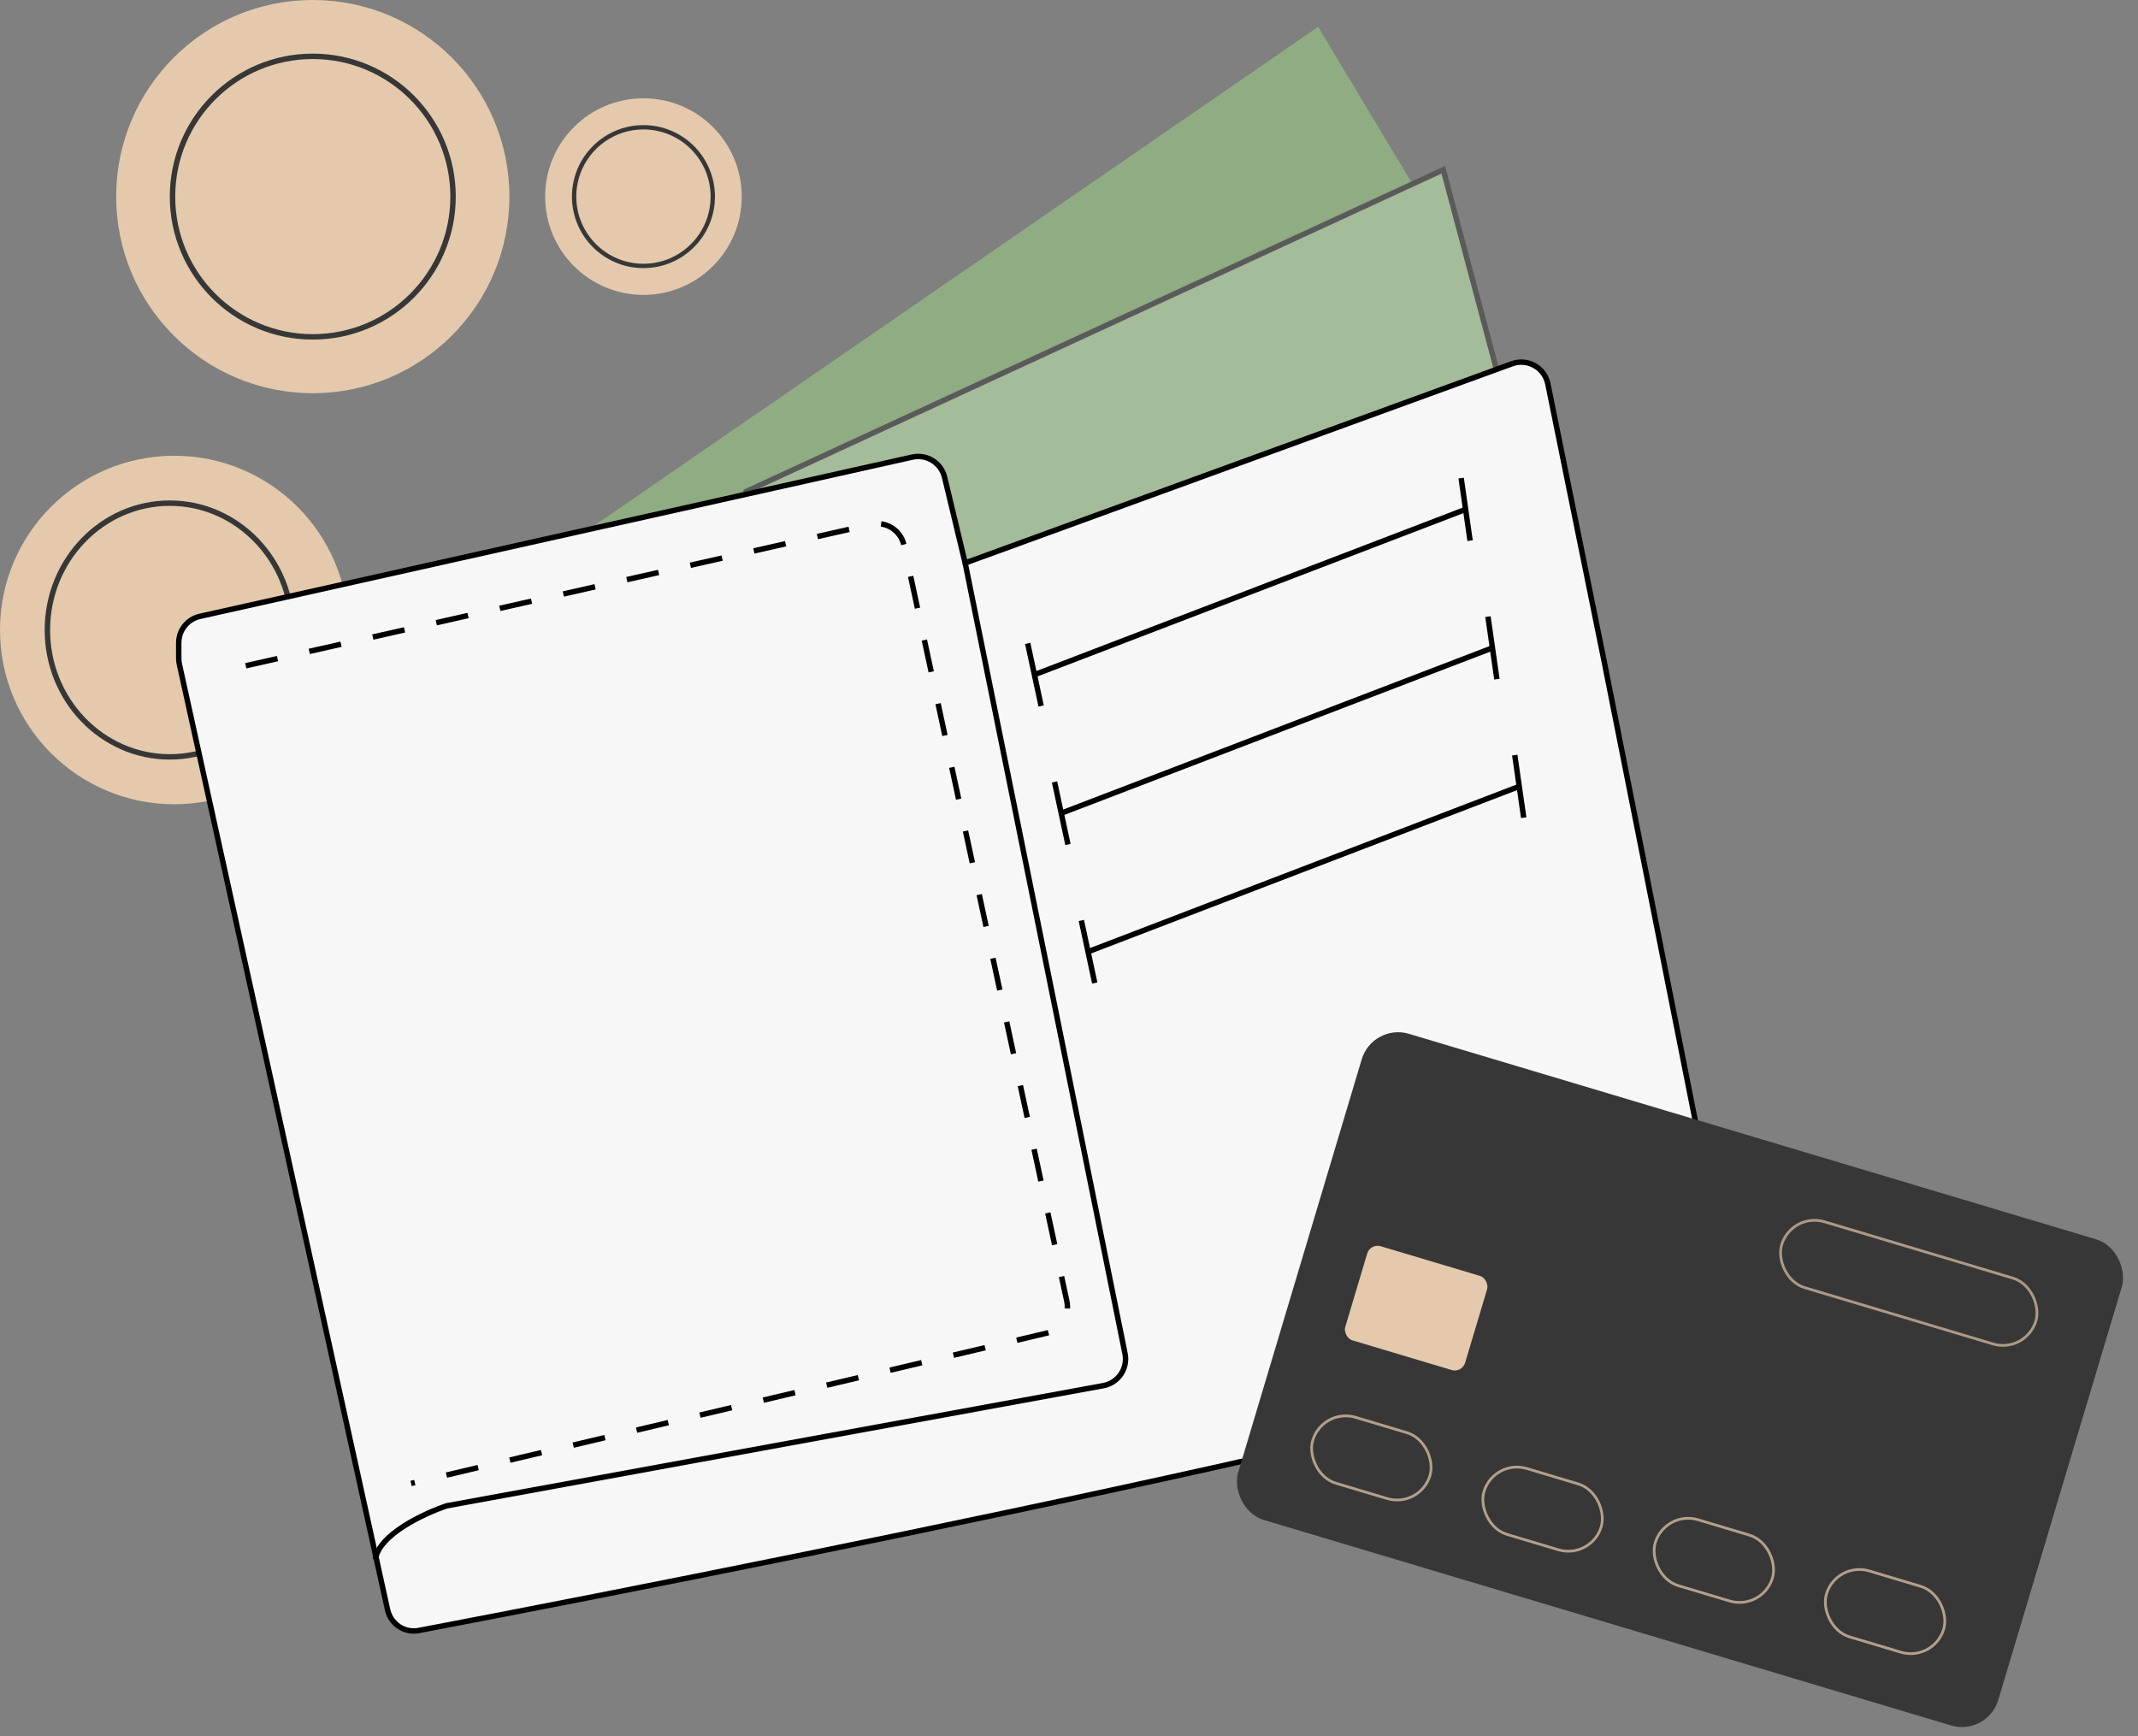
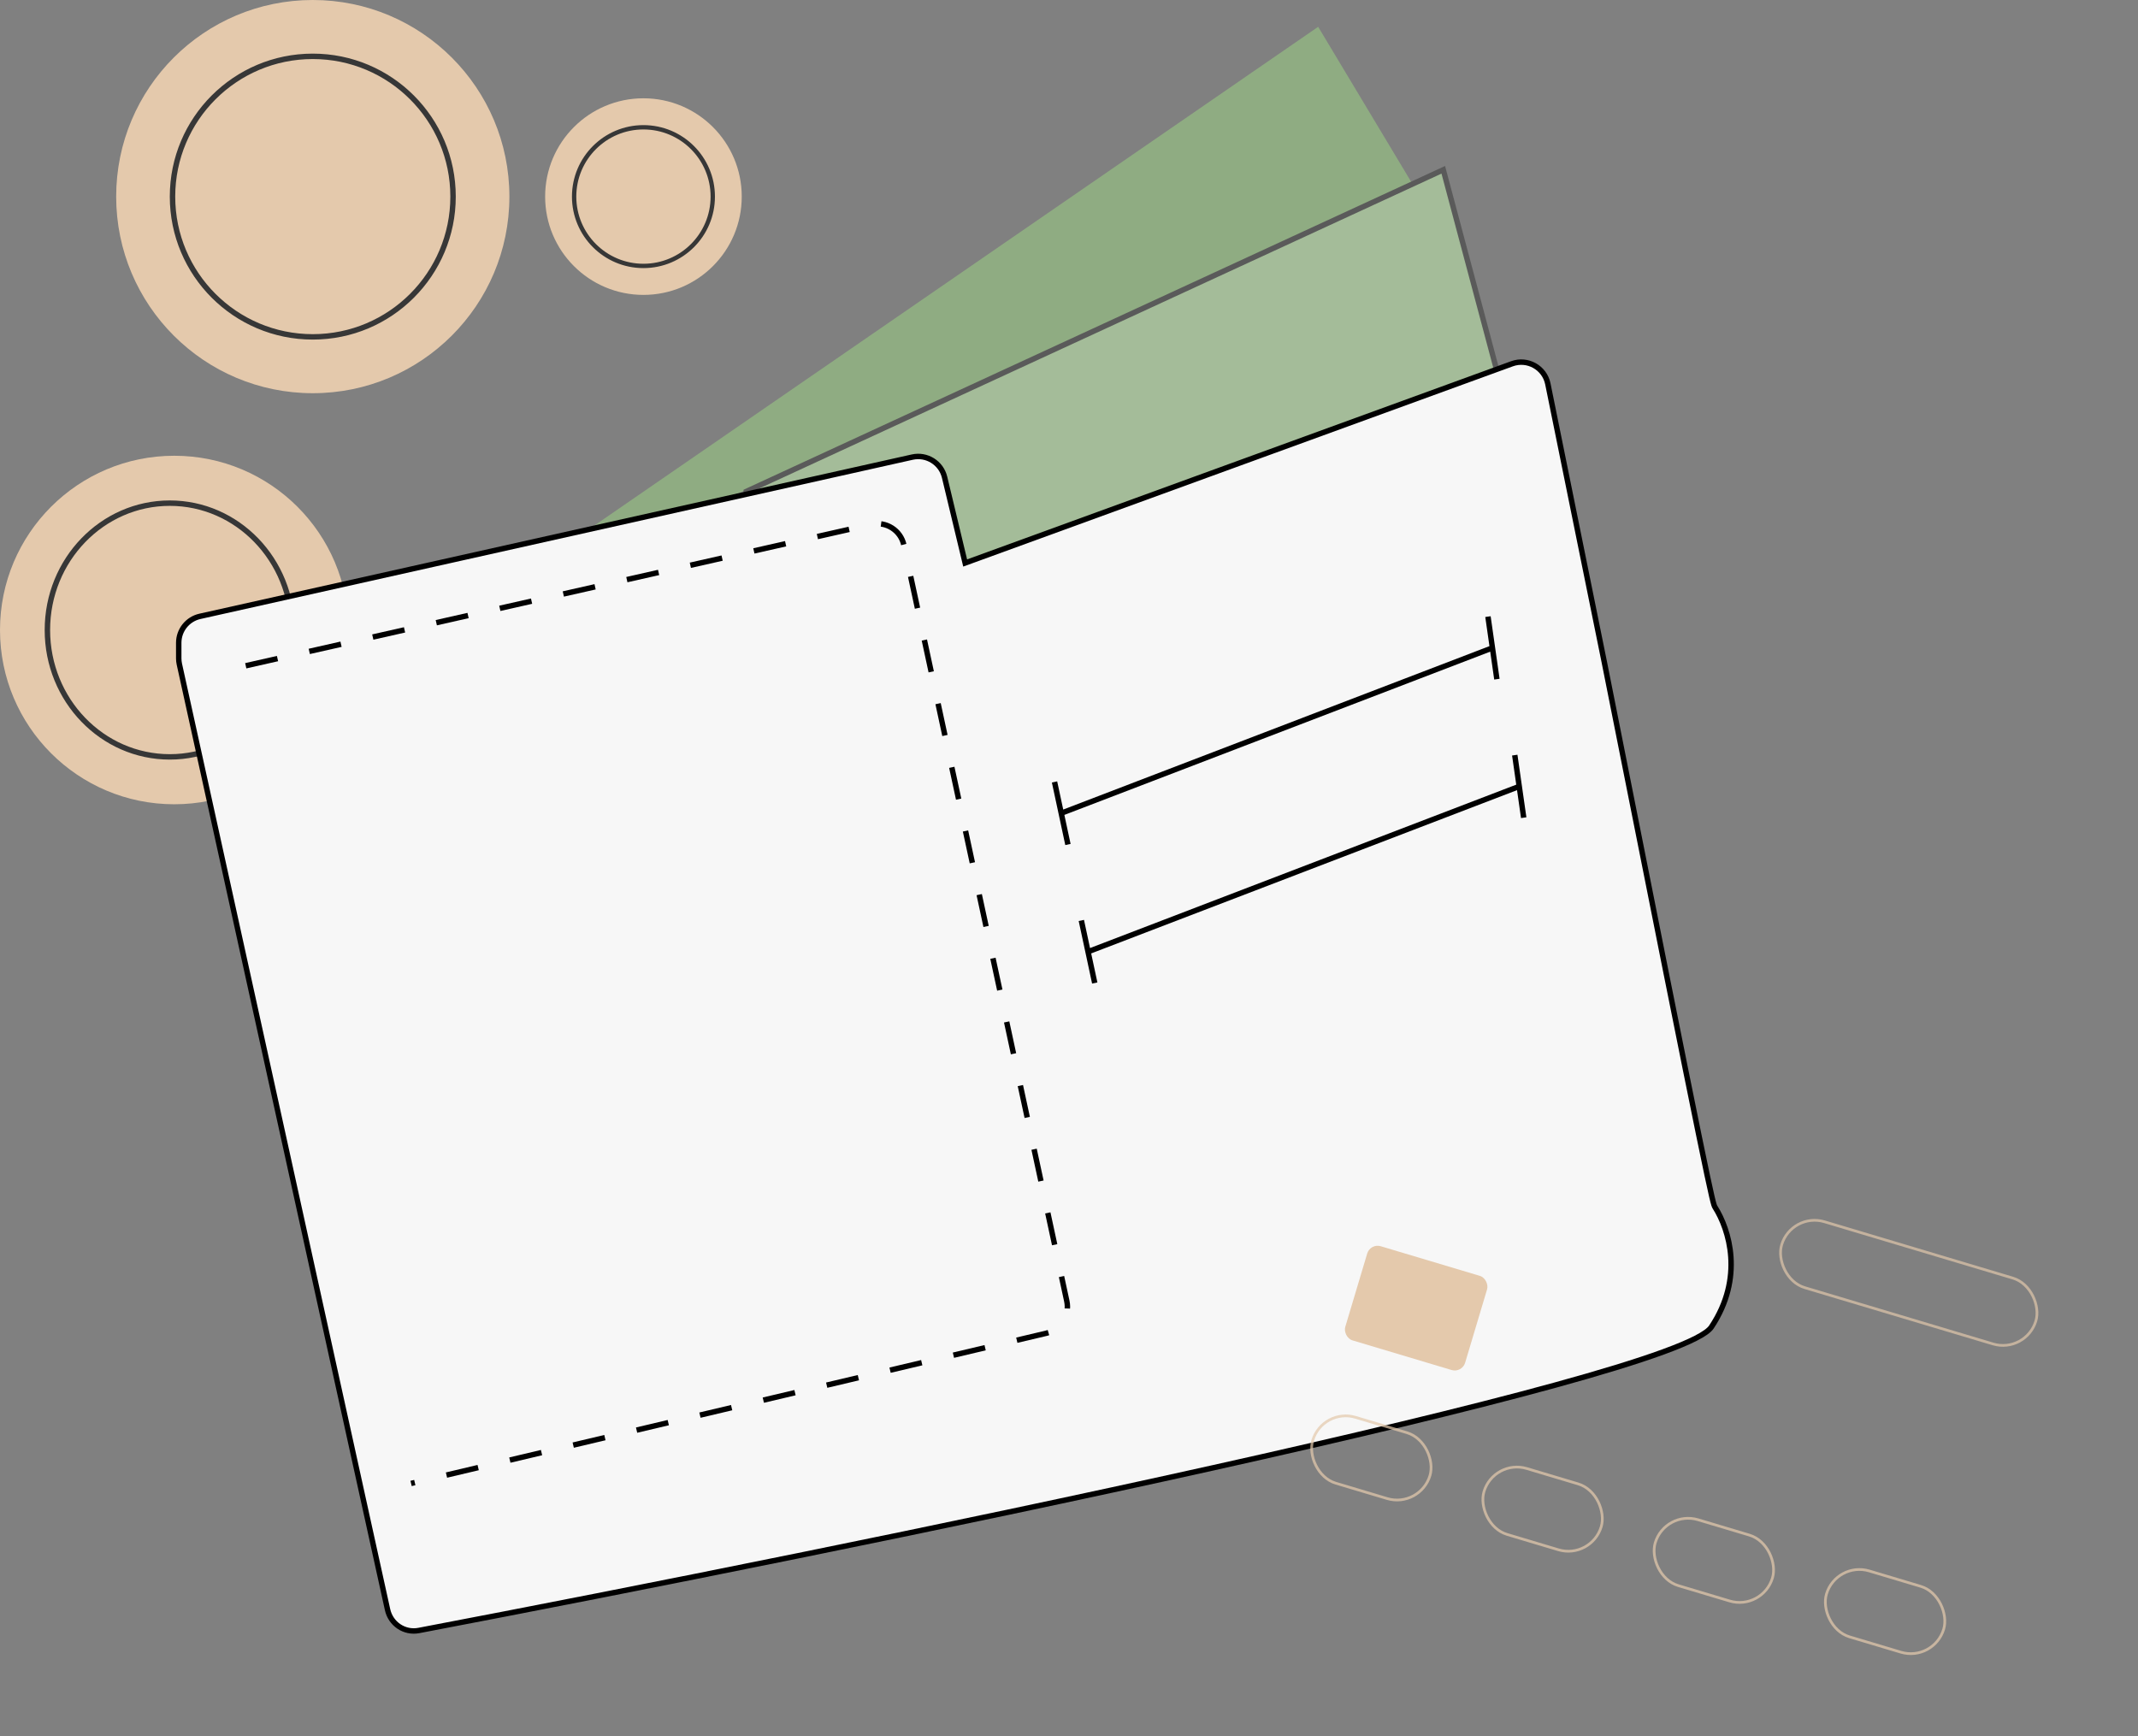
<svg xmlns="http://www.w3.org/2000/svg" width="394" height="320" viewBox="0 0 394 320" fill="none">
  <rect x="0" y="0" width="394" height="320" fill="#808080" stroke="none" />
  <circle cx="32.114" cy="116.105" r="32.114" fill="#E4C9AC" />
  <path d="M53.847 116.106C53.847 129.035 43.732 139.486 31.291 139.486C18.85 139.486 8.734 129.035 8.734 116.106C8.734 103.176 18.85 92.726 31.291 92.726C43.732 92.726 53.847 103.176 53.847 116.106Z" stroke="#373737" />
  <path d="M242.917 4.94L107.872 97.99L135.045 91.403L260.21 33.761L242.917 4.94Z" fill="#8FAC82" />
  <path d="M265.974 31.291L137.516 90.579V93.05L158.102 121.87L275.855 68.346L265.974 31.291Z" fill="#A4BC99" stroke="#5A5A5A" />
-   <path d="M71.419 296.64L33.054 122.401C32.977 122.048 32.938 121.687 32.938 121.326V118.464C32.938 116.123 34.562 114.096 36.847 113.585L168.12 84.241C170.785 83.646 173.435 85.299 174.072 87.954L177.864 103.754L278.632 67.04C281.505 65.993 284.636 67.747 285.244 70.744L295.617 121.87L315.153 220.359C315.302 221.114 315.634 221.814 316.047 222.464C318.668 226.597 321.447 235.464 315.38 244.563C308.923 254.25 156.865 285.302 77.18 300.485C74.524 300.991 72.001 299.281 71.419 296.64Z" fill="#F7F7F7" stroke="black" />
+   <path d="M71.419 296.64L33.054 122.401C32.977 122.048 32.938 121.687 32.938 121.326V118.464C32.938 116.123 34.562 114.096 36.847 113.585L168.12 84.241C170.785 83.646 173.435 85.299 174.072 87.954L177.864 103.754L278.632 67.04C281.505 65.993 284.636 67.747 285.244 70.744L295.617 121.87C315.302 221.114 315.634 221.814 316.047 222.464C318.668 226.597 321.447 235.464 315.38 244.563C308.923 254.25 156.865 285.302 77.18 300.485C74.524 300.991 72.001 299.281 71.419 296.64Z" fill="#F7F7F7" stroke="black" />
  <path d="M45.289 122.693L160.586 96.633C163.299 96.02 165.991 97.738 166.576 100.457L196.595 239.773C197.168 242.434 195.507 245.065 192.858 245.692L75.757 273.384" stroke="black" stroke-dasharray="6 6" />
-   <path d="M177.865 103.755L207.323 249.454C207.878 252.196 206.074 254.859 203.323 255.363L82.345 277.502C78.228 278.875 69.829 282.773 69.17 287.384" stroke="black" />
-   <path d="M189.393 118.577L190.628 124.341M191.863 130.105L190.628 124.341M190.628 124.341L270.091 93.874L269.267 88.109L270.914 99.638" stroke="black" />
  <path d="M194.334 144.103L195.569 149.867M196.804 155.632L195.569 149.867M195.569 149.867L275.032 119.4L274.208 113.636L275.855 125.164" stroke="black" />
  <path d="M199.274 169.63L200.509 175.394M201.744 181.158L200.509 175.394M200.509 175.394L279.972 144.926L279.148 139.162L280.795 150.69" stroke="black" />
-   <rect x="252.947" y="188.521" width="146.215" height="93.496" rx="7" transform="rotate(16.649 252.947 188.521)" fill="#373737" />
  <rect x="243.731" y="259.382" width="22.557" height="12.675" rx="6.338" transform="rotate(16.649 243.731 259.382)" stroke="#E4C9AC" stroke-opacity="0.72" stroke-width="0.5" />
  <rect x="275.288" y="268.819" width="22.557" height="12.675" rx="6.338" transform="rotate(16.649 275.288 268.819)" stroke="#E4C9AC" stroke-opacity="0.72" stroke-width="0.5" />
  <rect x="306.845" y="278.257" width="22.557" height="12.675" rx="6.338" transform="rotate(16.649 306.845 278.257)" stroke="#E4C9AC" stroke-opacity="0.72" stroke-width="0.5" />
  <rect x="338.402" y="287.695" width="22.557" height="12.675" rx="6.338" transform="rotate(16.649 338.402 287.695)" stroke="#E4C9AC" stroke-opacity="0.72" stroke-width="0.5" />
  <rect x="330.143" y="223.341" width="48.907" height="12.675" rx="6.338" transform="rotate(16.649 330.143 223.341)" stroke="#E4C9AC" stroke-opacity="0.68" stroke-width="0.5" />
  <rect x="252.528" y="229.093" width="23.057" height="18.116" rx="2" transform="rotate(16.649 252.528 229.093)" fill="#E4C9AC" />
  <circle cx="57.641" cy="36.232" r="36.232" fill="#E4C9AC" />
  <circle cx="118.576" cy="36.231" r="18.116" fill="#E4C9AC" />
  <circle cx="57.641" cy="36.232" r="25.85" stroke="#373737" />
  <circle cx="118.577" cy="36.233" r="12.775" stroke="#373737" stroke-width="0.8" />
</svg>